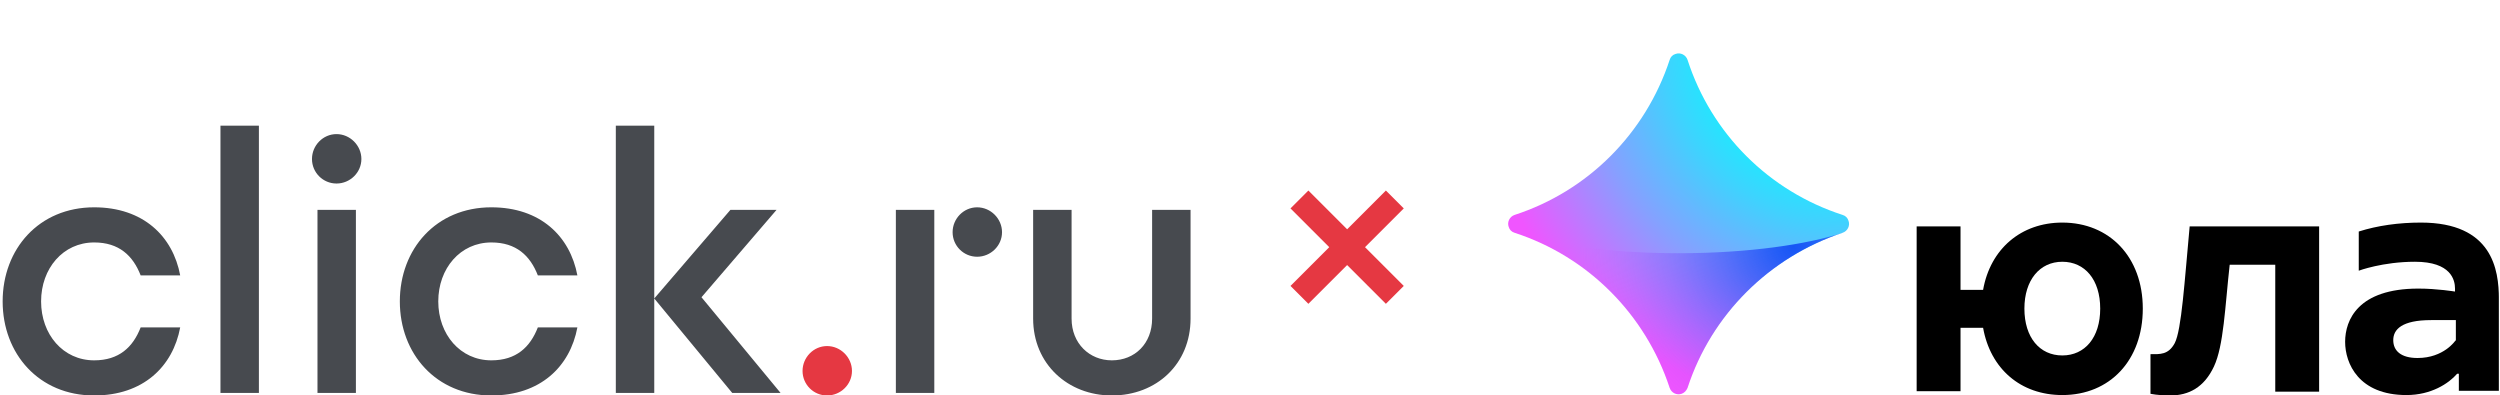
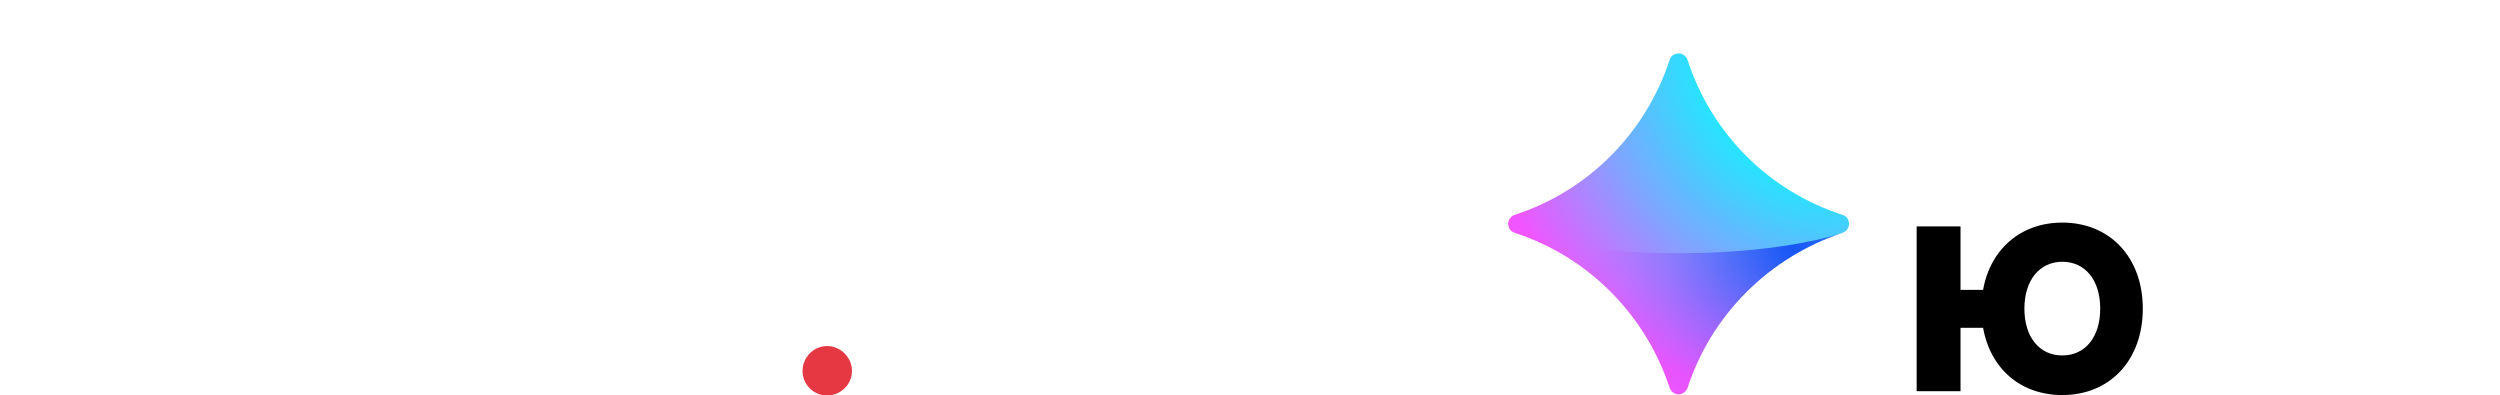
<svg xmlns="http://www.w3.org/2000/svg" width="354" height="56" viewBox="0 0 354 56" fill="none">
  <path d="M117.114 49.002C115.195 49.002 113.641 50.609 113.641 52.527C113.641 54.445 115.195 56 117.114 56C119.032 56 120.639 54.445 120.639 52.527C120.639 50.609 119.032 49.002 117.114 49.002Z" fill="#E53842" />
-   <path d="M51.173 22.514C51.173 24.433 49.566 25.987 47.65 25.987C45.732 25.987 44.177 24.433 44.177 22.514C44.177 20.596 45.732 18.989 47.65 18.989C49.566 18.989 51.173 20.596 51.173 22.514ZM44.955 55.638H50.396V29.72H44.955V55.638ZM31.217 55.638H36.66V17.798H31.217V55.638ZM87.2 17.796V55.638H92.643V17.796H87.2ZM13.333 34.331C16.858 34.331 18.829 36.2 19.918 38.998H25.516C24.477 33.452 20.279 29.356 13.333 29.356C5.507 29.356 0.375 35.266 0.375 42.678C0.375 50.09 5.507 55.999 13.333 55.999C20.279 55.999 24.477 51.904 25.516 46.358H19.918C18.829 49.158 16.858 51.024 13.333 51.024C8.928 51.024 5.819 47.344 5.819 42.678C5.819 38.014 8.928 34.331 13.333 34.331ZM69.575 34.331C73.101 34.331 75.071 36.2 76.16 38.998H81.758C80.72 33.452 76.521 29.356 69.575 29.356C61.749 29.356 56.617 35.266 56.617 42.678C56.617 50.09 61.749 55.999 69.575 55.999C76.521 55.999 80.72 51.904 81.758 46.358H76.16C75.071 49.158 73.101 51.024 69.575 51.024C65.17 51.024 62.059 47.344 62.059 42.678C62.059 38.014 65.17 34.331 69.575 34.331ZM138.362 29.356C136.443 29.356 134.889 30.963 134.889 32.881C134.889 34.8 136.443 36.354 138.362 36.354C140.28 36.354 141.887 34.8 141.887 32.881C141.887 30.963 140.28 29.356 138.362 29.356ZM163.139 29.72V45.114C163.139 48.64 160.703 51.024 157.437 51.024C154.275 51.024 151.736 48.64 151.736 45.114V29.72H146.292V45.114C146.292 51.542 151.218 55.999 157.437 55.999C163.762 55.999 168.583 51.542 168.583 45.114V29.72H163.139ZM126.854 55.638H132.297V29.72H126.854V55.638ZM109.957 29.72H103.424L92.643 42.264L103.683 55.638H110.527L99.33 42.09L109.957 29.72Z" fill="#474A4F" />
-   <path d="M184 28.246L190.754 35M190.754 35L197.507 41.754M190.754 35L184 41.754M190.754 35L197.507 28.246" stroke="#E53842" stroke-width="3.582" />
  <g clip-path="url(#clip0_3959_1953)">
-     <path d="M307.945 48.583C307.041 50.271 305.835 50.151 304.508 50.151V55.759C304.508 55.759 305.593 56 307.282 56C309.935 56 312.106 54.854 313.493 51.899C314.88 48.944 315.061 43.457 315.724 37.487H322.177V55.457H328.388V32.059H310.056C309.332 39.839 308.91 46.713 307.945 48.583Z" fill="black" />
    <path d="M292.023 31.517C286.173 31.517 281.831 35.255 280.806 41.045H277.61V32.059H271.398V55.397H277.61V46.412H280.806C281.831 52.201 286.113 55.94 292.023 55.94C298.777 55.94 303.42 50.995 303.42 43.698C303.42 36.401 298.716 31.517 292.023 31.517ZM292.023 50.331C288.826 50.331 286.655 47.799 286.655 43.698C286.655 39.658 288.826 37.065 292.023 37.065C295.219 37.065 297.39 39.597 297.39 43.698C297.39 47.799 295.219 50.331 292.023 50.331Z" fill="black" />
-     <path d="M342.804 31.517C339.669 31.517 336.653 31.939 334 32.783V38.331C334 38.331 337.377 37.065 341.96 37.065C347.086 37.065 347.629 39.658 347.629 40.864V41.286C347.629 41.286 345.096 40.864 342.443 40.864C333.879 40.864 332.07 45.326 332.07 48.402C332.07 51.477 334 55.94 340.754 55.94C344.252 55.94 346.724 54.312 347.93 52.925H348.172V55.337H353.84V42.311C353.84 38.21 352.936 31.517 342.804 31.517ZM347.689 48.221C347.689 48.221 346.061 50.693 342.322 50.693C339.97 50.693 338.885 49.668 338.885 48.161C338.885 46.653 340.091 45.326 344.252 45.326C346.242 45.326 347.749 45.326 347.749 45.326V48.221H347.689Z" fill="black" />
    <path d="M238.957 54.914C242.334 44.542 250.535 36.401 260.908 32.964C261.631 32.722 261.993 31.939 261.752 31.275C261.631 30.853 261.33 30.552 260.908 30.431C250.475 27.054 242.334 18.913 238.957 8.48C238.716 7.757 237.932 7.395 237.268 7.636C236.846 7.757 236.545 8.058 236.424 8.48C232.987 18.913 224.846 27.054 214.473 30.431C213.75 30.672 213.388 31.456 213.629 32.12C213.75 32.542 214.051 32.843 214.473 32.964C224.846 36.341 232.987 44.482 236.424 54.914C236.665 55.638 237.449 56 238.113 55.759C238.474 55.638 238.776 55.337 238.957 54.914Z" fill="url(#paint0_radial_3959_1953)" />
    <path opacity="0.8" d="M214.477 32.964C224.849 36.341 232.99 44.482 236.427 54.915C236.669 55.638 237.453 56 238.116 55.759C238.538 55.638 238.84 55.337 238.96 54.915C242.337 44.542 250.539 36.401 260.911 32.964C255.966 34.592 247.644 35.858 237.694 35.858C227.744 35.858 219.361 34.592 214.477 32.964Z" fill="url(#paint1_radial_3959_1953)" />
  </g>
  <defs>
    <radialGradient id="paint0_radial_3959_1953" cx="0" cy="0" r="1" gradientUnits="userSpaceOnUse" gradientTransform="translate(260.426 6.56) scale(53.806 53.806)">
      <stop offset="0.228" stop-color="#00FFFE" />
      <stop offset="0.305" stop-color="#11F3FE" />
      <stop offset="0.457" stop-color="#3ED3FE" />
      <stop offset="0.671" stop-color="#86A0FF" />
      <stop offset="0.935" stop-color="#E95AFF" />
      <stop offset="0.953" stop-color="#F055FF" />
    </radialGradient>
    <radialGradient id="paint1_radial_3959_1953" cx="0" cy="0" r="1" gradientUnits="userSpaceOnUse" gradientTransform="translate(253.986 34.925) scale(30.407 30.407)">
      <stop stop-color="#053BF2" />
      <stop offset="0.091" stop-color="#0F3CF3" stop-opacity="0.909" />
      <stop offset="0.247" stop-color="#2B3FF4" stop-opacity="0.753" />
      <stop offset="0.449" stop-color="#5844F7" stop-opacity="0.551" />
      <stop offset="0.69" stop-color="#964BFA" stop-opacity="0.31" />
      <stop offset="0.961" stop-color="#E454FE" stop-opacity="0.039" />
      <stop offset="1" stop-color="#F055FF" stop-opacity="0" />
    </radialGradient>
    <clipPath id="clip0_3959_1953">
      <rect width="140.328" height="48.424" fill="white" transform="translate(213.508 7.576)" />
    </clipPath>
  </defs>
</svg>